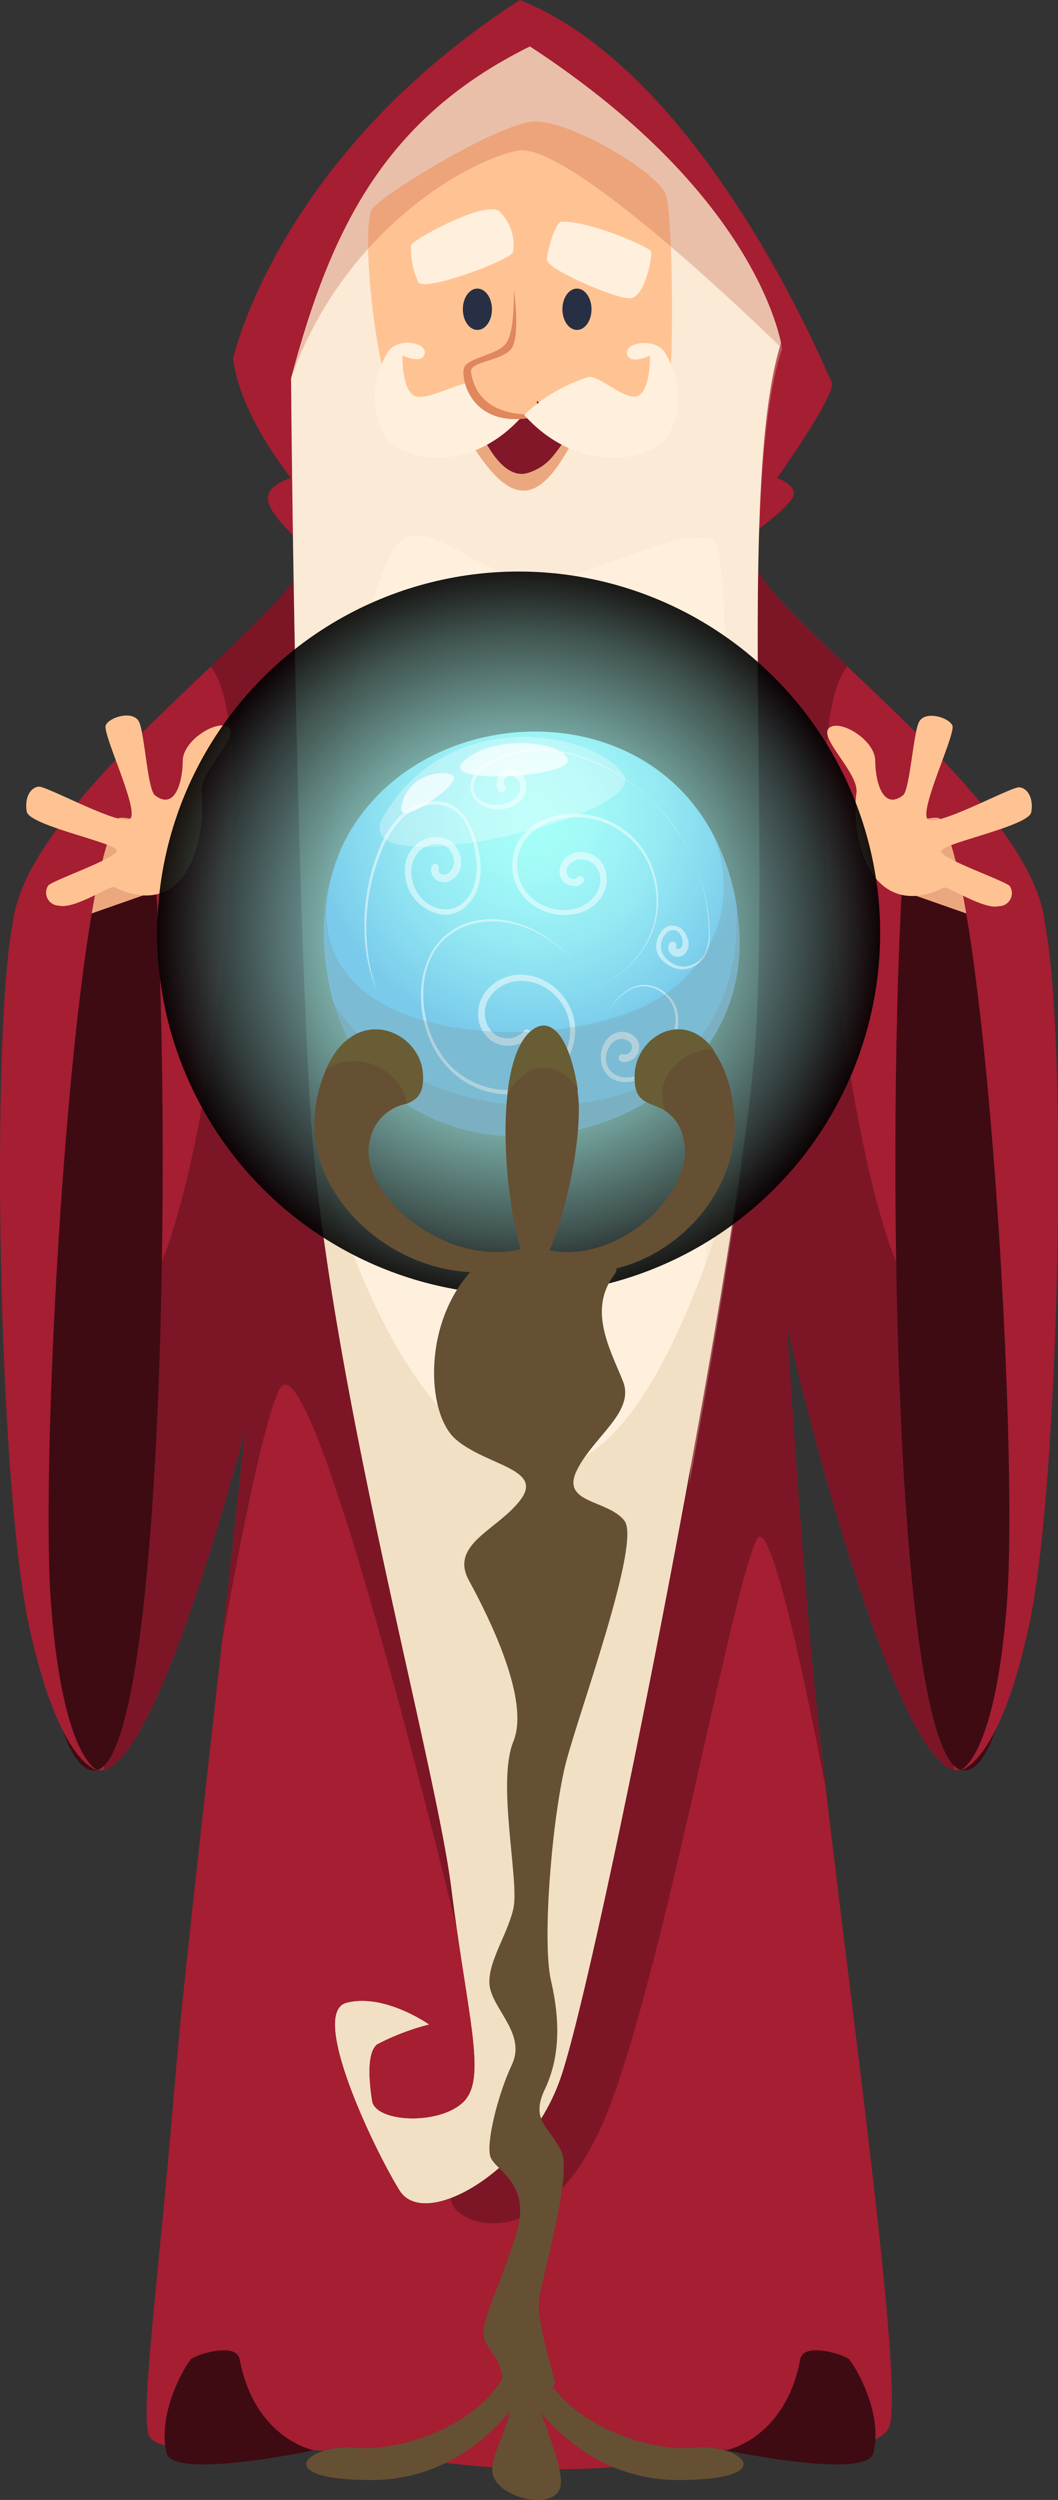
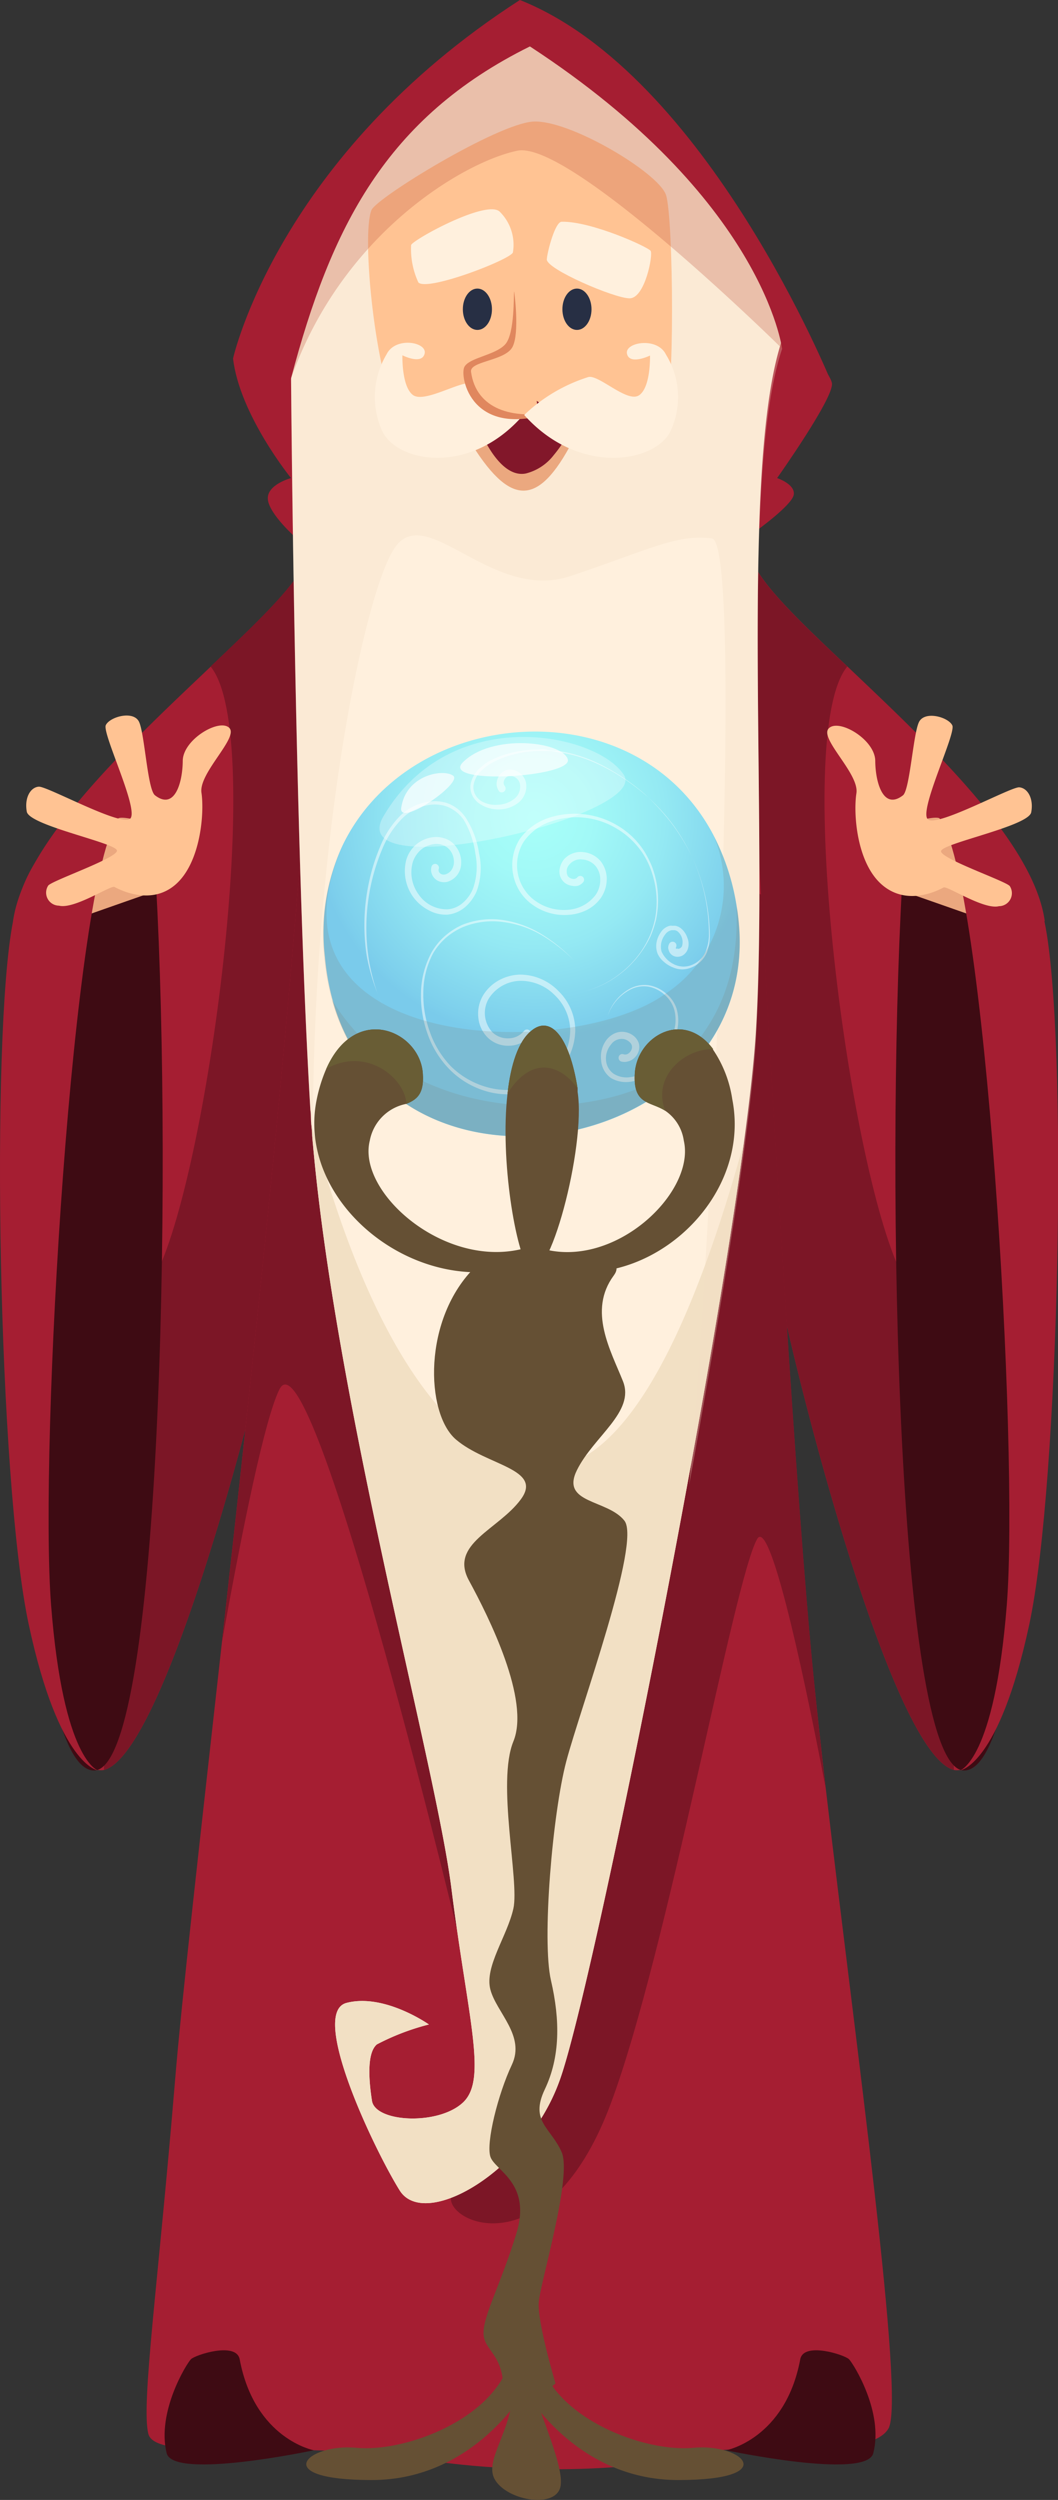
<svg xmlns="http://www.w3.org/2000/svg" viewBox="0 0 81.4 192.23">
  <rect x="0" y="0" width="81.4" height="192.23" fill="#333333" stroke="none" />
  <defs>
    <style>.cls-1{isolation:isolate;}.cls-2{fill:#a51e32;}.cls-3{fill:#7c1626;}.cls-4{fill:#3e0b13;}.cls-5{fill:#eba87f;}.cls-6{fill:#ffc393;}.cls-7{fill:#fff0dd;}.cls-8,.cls-9{fill:#f1dec1;}.cls-14,.cls-8{opacity:0.9;}.cls-13,.cls-18,.cls-8,.cls-9{mix-blend-mode:multiply;}.cls-13,.cls-21,.cls-9{opacity:0.3;}.cls-10{fill:#82172a;}.cls-11{fill:#e0875e;}.cls-12{fill:#272f44;}.cls-13{fill:#c15a45;}.cls-14,.cls-20{mix-blend-mode:screen;}.cls-14{fill:url(#radial-gradient);}.cls-15{fill:url(#radial-gradient-2);}.cls-16{opacity:0.5;}.cls-17,.cls-21,.cls-22{fill:#fff;}.cls-18{fill:#7e8678;opacity:0.2;}.cls-19{fill:#655034;}.cls-20{fill:#695d35;}.cls-22{opacity:0.7;}</style>
    <radialGradient id="radial-gradient" cx="-2270.82" cy="71.76" r="27.81" gradientTransform="translate(1696.35 1626.73) rotate(45)" gradientUnits="userSpaceOnUse">
      <stop offset="0.01" stop-color="#a7fff9" />
      <stop offset="0.1" stop-color="#a3f9f3" />
      <stop offset="0.23" stop-color="#99e9e4" />
      <stop offset="0.36" stop-color="#87ceca" />
      <stop offset="0.52" stop-color="#6fa9a5" />
      <stop offset="0.67" stop-color="#4f7976" />
      <stop offset="0.84" stop-color="#2a403e" />
      <stop offset="1" />
    </radialGradient>
    <radialGradient id="radial-gradient-2" cx="-2269.63" cy="62.85" r="16.97" gradientTransform="translate(2310.72)" gradientUnits="userSpaceOnUse">
      <stop offset="0.01" stop-color="#a7fff9" />
      <stop offset="0.26" stop-color="#a2f9f7" />
      <stop offset="0.59" stop-color="#94e9f3" />
      <stop offset="0.96" stop-color="#7dcfec" />
      <stop offset="1" stop-color="#7acbeb" />
    </radialGradient>
  </defs>
  <g class="cls-1">
    <g id="Layer_2" data-name="Layer 2">
      <g id="_1" data-name="1">
        <path class="cls-2" d="M60.46,101.61C63.07,113,69.22,135,73.39,136.1a1.22,1.22,0,0,0,.46,0c4.16-.47,5-20.74,5-20.74l-.47-43.72,2-.82c-.84-6.09-8.91-13.61-15.18-19.57-3.44-3.26-6.33-6-7.21-7.89C55.51,38.22,57.75,89.83,60.46,101.61Z" />
        <path class="cls-3" d="M60.46,101.61C63.07,113,69.22,135,73.39,136.1c-.19-13.4-1-32.5-3.87-37.85-4.06-7.5-8.68-41.76-4.33-47-3.44-3.26-6.33-6-7.21-7.89C55.51,38.22,57.75,89.83,60.46,101.61Z" />
        <path class="cls-4" d="M69.41,67.91c-1.3,23.1-.35,68.58,4.83,68.23S80,100.67,80.13,100.2s-.58-28-.58-28-6.25-7.78-7.66-7.66S69.41,67.91,69.41,67.91Z" />
        <path class="cls-5" d="M67.88,68c.55.15,8.88,3.09,8.88,3.09L76.28,67a46.43,46.43,0,0,0-4-4.08c-.63-.32-4.87,1.17-4.87,1.17Z" />
        <path class="cls-2" d="M72.28,62.93c3.53,4.55,6.13,48.47,5.18,60.48s-3.61,12.73-3.61,12.73,3-.31,5.34-11.23,3-45.21,1.18-54S72.28,62.93,72.28,62.93Z" />
        <path class="cls-6" d="M69.48,61.15c-1.53,1.19-2.13-1-2.14-2.64S64.55,55.23,63.77,56s2.36,3.48,2.12,5,0,5.37,2,7.06,4.43.32,4.71.18,3.1,1.74,4.26,1.44a1,1,0,0,0,.84-1.53c-.17-.35-5.28-2.09-5.3-2.69s6.74-1.92,6.94-3-.29-1.87-.92-1.92-6.16,3-7,2.49,2.15-6.61,1.85-7.25-2.13-1.16-2.57-.25S70,60.7,69.48,61.15Z" />
        <path class="cls-2" d="M20.94,101.61C18.33,113,12.17,135,8,136.1a1.22,1.22,0,0,1-.46,0c-4.17-.47-5-20.74-5-20.74L3,71.68l-2-.82c.83-6.09,8.9-13.61,15.18-19.57,3.43-3.26,6.33-6,7.21-7.89C25.89,38.22,23.65,89.83,20.94,101.61Z" />
        <path class="cls-3" d="M20.94,101.61C18.33,113,12.17,135,8,136.1c.18-13.4,1-32.5,3.87-37.85,4.06-7.5,8.67-41.76,4.33-47,3.43-3.26,6.33-6,7.21-7.89C25.89,38.22,23.65,89.83,20.94,101.61Z" />
        <path class="cls-2" d="M68.35,186.75c-1.53,2.56-11.11.9-14.3,1.92s-12.64,1.91-22.08.38-20,.38-20.56-1.91.77-11.62,2.05-27.07c.51-6.25,1.95-18.82,3.61-33.75,2.38-21.33,5.22-47.48,6.49-66.86,0-.55.08-1.1.11-1.63l34.34,1s.2,3.9.54,9.94c.88,15.86,2.67,46.49,4.05,60.27.26,2.55.58,5.41.93,8.46C65.83,157.17,69.67,184.54,68.35,186.75Z" />
        <path class="cls-3" d="M63.53,137.52c-2-10.45-4.35-20.75-5.27-19.19C56.48,121.4,51.37,150,47,161.73s-11.49,9.71-12.25,7.66,5.1-10.21,5.1-10.21L35.8,151s-11.75-49.27-14.3-44.17c-1.13,2.26-2.85,10.72-4.43,19.48,2.38-21.33,5.22-47.48,6.49-66.86,6.33,1.58,29.86,7.95,35,9.33.88,15.86,2.67,46.49,4.05,60.27C62.86,131.61,63.18,134.47,63.53,137.52Z" />
        <path class="cls-2" d="M17.93,27.57c.51,4.34,4.46,9.19,4.46,9.19s-1.91.51-1.78,1.66,2.17,2.94,2.17,2.94l35.36-.51s2.8-2,2.93-2.81-1.28-1.28-1.28-1.28,4.34-6.12,4.22-7.27-5-6.26-5-6.26Z" />
        <path class="cls-7" d="M58.14,79.59c-.14,2.1-.45,4.92-.9,8.24C56.3,94.8,54.76,104,53,113.5c-3.76,20.55-8.43,42.54-10,46.63-2.55,6.9-10.34,11.36-12.25,8.3s-7-13.66-4.09-14.42S33,155.67,33,155.67a18.34,18.34,0,0,0-4,1.53c-.77.64-.64,2.68-.38,4.34s5.1,1.91,7,.13.38-6.39-.89-16.47c-1.24-9.76-9-37.46-10.71-57.86,0-.34-.05-.69-.08-1s0-.65-.06-1C22.65,64.78,22.39,28.4,22.39,28.4s-.89-5,2.3-11.87S38.09,2.1,40.52,1.59c0,0,3.7,1,8.42,5.11S59.28,19.33,60.18,26.1C56.86,35.93,59.16,63.5,58.14,79.59Z" />
        <path class="cls-8" d="M57.24,87.83C56.3,94.8,54.76,104,53,113.5c-3.76,20.55-8.43,42.54-10,46.63-2.55,6.9-10.34,11.36-12.25,8.3s-7-13.66-4.09-14.42S33,155.67,33,155.67a18.34,18.34,0,0,0-4,1.53c-.77.64-.64,2.68-.38,4.34s5.1,1.91,7,.13.38-6.39-.89-16.47c-1.24-9.76-9-37.46-10.71-57.86,0-.34-.05-.69-.08-1,2.48,9.55,7.45,23.39,15.92,26.26C48.15,115.37,53.9,99.91,57.24,87.83Z" />
        <path class="cls-9" d="M58.14,80.29c-.42,6.53-2.56,19.89-5.12,33.92,1.86-19.83,4.19-72.5,1.75-72.81-2.72-.34-4.76.85-10.89,2.9s-11.23-6-13.62-2C28,45.93,24,64.77,24.07,88.05c-.06-.68-.1-1.35-.15-2C22.65,65.49,22.39,29.1,22.39,29.1a12.23,12.23,0,0,1-.09-2.54h0a24.79,24.79,0,0,1,2.39-9.32C27.88,10.34,38.09,2.81,40.52,2.3c0,0,3.7,1,8.42,5.1S59.28,20,60.18,26.81C56.86,36.64,59.16,64.21,58.14,80.29Z" />
        <path class="cls-4" d="M12.82,188.63c.51,2.08,11.32-.22,11.32-.22s-4.55-.86-5.7-7c-.26-1.36-3.41-.34-3.75,0S12.05,185.48,12.82,188.63Z" />
        <path class="cls-4" d="M67.19,188.63c-.51,2.08-11.32-.22-11.32-.22s4.55-.86,5.7-7c.26-1.36,3.41-.34,3.75,0S68,185.48,67.19,188.63Z" />
        <path class="cls-6" d="M28.58,16.15c-.8,2,.32,12.89,2.11,16s19.59,1.28,20.42.13.71-15.57.13-17.29S43.78,9.16,41,9.35,29,15.19,28.58,16.15Z" />
        <path class="cls-5" d="M36.32,34.2c3.14,5,5.3,4.64,8-.8-.94-1.76-3.89-2.49-3.89-2.49Z" />
        <path class="cls-10" d="M44.05,32.68A10,10,0,0,1,42.6,35a3.92,3.92,0,0,1-2.15,1.41c-1.05.2-1.94-.65-2.58-1.58a10.4,10.4,0,0,1-1.06-2l3.53-2.65Z" />
        <path class="cls-7" d="M32.19,21.72c.7.7,7-1.73,7.27-2.3a3.57,3.57,0,0,0-1-3.13c-.95-1-6.64,2.11-6.83,2.55A6.1,6.1,0,0,0,32.19,21.72Z" />
        <path class="cls-7" d="M42.07,19.94c-.06.74,5.19,3,6.37,3s1.82-3.35,1.62-3.65S45.49,17,43.21,17.05C42.7,17.07,42.11,19.36,42.07,19.94Z" />
        <path class="cls-7" d="M40.26,31.91a8.4,8.4,0,0,0-4-2.42c-.75-.26-3.59,1.53-4.48.89s-.82-3.06-.82-3.06,1.5.76,1.71-.13-2.25-1.34-2.93.06a6.38,6.38,0,0,0-.34,5.88C30.52,35.55,36.17,36.64,40.26,31.91Z" />
        <path class="cls-6" d="M38.86,27.13s-2.3.38-2.74,1.14S37.65,32.81,41,32C42.37,30.38,38.86,27.13,38.86,27.13Z" />
        <path class="cls-11" d="M39.56,22.4c-.06.19.07,3.26-.7,4.09s-2.74,1-3.13,1.72.51,5.68,6.9,3.45c-3.2.64-6-.2-6.39-3.07-.12-.83,2.62-.83,3.19-1.91S39.56,22.4,39.56,22.4Z" />
        <path class="cls-7" d="M40.33,31.91A12.64,12.64,0,0,1,45.24,29c.78-.26,3,2,3.92,1.4s.85-3.06.85-3.06-1.56.76-1.77-.13,2.33-1.34,3,.06a6.21,6.21,0,0,1,.35,5.88C50.43,35.55,44.57,36.64,40.33,31.91Z" />
        <path class="cls-12" d="M45.51,23.78c0,.88-.5,1.59-1.12,1.59s-1.12-.71-1.12-1.59.5-1.59,1.12-1.59S45.51,22.91,45.51,23.78Z" />
        <path class="cls-12" d="M37.85,23.78c0,.88-.5,1.59-1.12,1.59s-1.12-.71-1.12-1.59.5-1.59,1.12-1.59S37.85,22.91,37.85,23.78Z" />
        <path class="cls-13" d="M60.18,26.81S43.88,10.74,39.8,11.59,26.35,17.91,22.39,29.1c0,0-.05-1-.09-2.54h0a24.79,24.79,0,0,1,2.39-9.32C27.88,10.34,38.09,2.81,40.52,2.3c0,0,3.7,1,8.42,5.1S59.28,20,60.18,26.81Z" />
        <path class="cls-2" d="M22.39,29.1c-.12.39-4.46-1.53-4.46-1.53S21.37,12,40,0C54.43,5.74,64,29.49,64,29.49l-3.83-2.68S58.77,15.32,40.77,3.57C29.67,9.06,25.46,17.49,22.39,29.1Z" />
        <path class="cls-4" d="M12,67.91c1.29,23.1.35,68.58-4.83,68.23s-5.78-35.47-5.9-35.94.59-28,.59-28S8.1,64.38,9.51,64.5,12,67.91,12,67.91Z" />
        <path class="cls-5" d="M13.51,68c-.55.15-8.87,3.09-8.87,3.09L5.11,67a46.71,46.71,0,0,1,4-4.08C9.75,62.61,14,64.1,14,64.1Z" />
        <path class="cls-2" d="M9.12,62.93C5.58,67.48,3,111.4,3.93,123.41s3.62,12.73,3.62,12.73-3-.31-5.34-11.23S-.74,79.7,1,70.86,9.12,62.93,9.12,62.93Z" />
        <path class="cls-6" d="M11.92,61.15c1.53,1.19,2.13-1,2.14-2.64s2.79-3.28,3.57-2.55-2.36,3.48-2.13,5-.05,5.37-2,7.06-4.42.32-4.7.18-3.1,1.74-4.26,1.44a1,1,0,0,1-.84-1.53C3.88,67.75,9,66,9,65.41s-6.75-1.92-6.94-3,.29-1.87.92-1.92,6.16,3,7,2.49S7.84,56.4,8.14,55.76s2.13-1.16,2.56-.25S11.35,60.7,11.92,61.15Z" />
-         <circle class="cls-14" cx="39.9" cy="71.76" r="27.81" transform="translate(-39.05 49.23) rotate(-45)" />
        <path class="cls-15" d="M25,73.57A16.11,16.11,0,0,1,26.36,65a0,0,0,0,1,0,0C31.59,54.15,49,52.8,54.94,64.31a17.74,17.74,0,0,1,1.82,6C59.36,89.6,26.93,95,25,73.57Z" />
        <g class="cls-16">
          <path class="cls-17" d="M40,74.94a3.57,3.57,0,0,0-1.62.44,3.26,3.26,0,0,0-1.22,1.17,2.77,2.77,0,0,0-.36,1.68,2.49,2.49,0,0,0,.74,1.57,2.25,2.25,0,0,0,1.65.61,2.06,2.06,0,0,0,1.59-.78h0a.29.29,0,1,0-.47-.35,1.54,1.54,0,0,1-1.16.56,1.69,1.69,0,0,1-1.24-.44,2.18,2.18,0,0,1-.32-2.59A2.94,2.94,0,0,1,40,75.42a3.67,3.67,0,0,1,2.67,1.09,3.85,3.85,0,0,1,1.2,2.67,4.44,4.44,0,0,1-1,2.8,4.76,4.76,0,0,1-2.49,1.66,5.61,5.61,0,0,1-3-.07A6.37,6.37,0,0,1,34.7,82a7.3,7.3,0,0,1-1.62-2.63,8.38,8.38,0,0,1-.51-3.06,6.5,6.5,0,0,1,.75-3,4.92,4.92,0,0,1,1-1.21,5.13,5.13,0,0,1,1.32-.82,6,6,0,0,1,3.08-.38,7.75,7.75,0,0,1,2.94,1,12.63,12.63,0,0,1,2.49,1.94,12.37,12.37,0,0,0-2.47-2,8,8,0,0,0-2.95-1.09,6.08,6.08,0,0,0-3.13.35A5.3,5.3,0,0,0,34.2,72a5,5,0,0,0-1,1.24,6.82,6.82,0,0,0-.81,3.07,8.64,8.64,0,0,0,.49,3.14,7.4,7.4,0,0,0,1.65,2.72,6.49,6.49,0,0,0,2.72,1.69,5.8,5.8,0,0,0,3.2.11,5.09,5.09,0,0,0,2.7-1.75,4.85,4.85,0,0,0,1.11-3,4.24,4.24,0,0,0-1.28-3A4.13,4.13,0,0,0,40,74.94Z" />
          <path class="cls-17" d="M50,71.94a8,8,0,0,1-.65,1.18A7.84,7.84,0,0,1,45,76.23a7.83,7.83,0,0,0,4.37-3.07A7.73,7.73,0,0,0,50.05,72a8.25,8.25,0,0,0,.43-1.3,7.65,7.65,0,0,0,.15-1.36,7.78,7.78,0,0,0-.1-1.36,7.69,7.69,0,0,0-.36-1.33,8.23,8.23,0,0,0-.62-1.22,6.42,6.42,0,0,0-.88-1.07,6.45,6.45,0,0,0-6.43-1.48A4.46,4.46,0,0,0,40,64.5a3.75,3.75,0,0,0-.52,2.73A3.66,3.66,0,0,0,41,69.59a4.18,4.18,0,0,0,2.7.76A3.78,3.78,0,0,0,45.09,70a3,3,0,0,0,1.12-.93,2.56,2.56,0,0,0,.47-1.41,2.21,2.21,0,0,0-.46-1.43,2,2,0,0,0-1.36-.71,1.72,1.72,0,0,0-1.46.55,1.56,1.56,0,0,0-.34.75A1.09,1.09,0,0,0,44,68.11a1.09,1.09,0,0,0,.47,0,.89.89,0,0,0,.41-.29h0a.29.29,0,1,0-.47-.35.37.37,0,0,1-.34.11.58.58,0,0,1-.38-.21.78.78,0,0,1,.13-.91,1.1,1.1,0,0,1,1-.37,1.47,1.47,0,0,1,1,.5,1.61,1.61,0,0,1,.36,1.09,2,2,0,0,1-.36,1.14,2.9,2.9,0,0,1-2.15,1.14,3.74,3.74,0,0,1-2.44-.66,3.21,3.21,0,0,1-.89-.91,3.32,3.32,0,0,1-.49-1.18,3.42,3.42,0,0,1,.44-2.48,4.12,4.12,0,0,1,2.06-1.55,6,6,0,0,1,5.12.55,5.9,5.9,0,0,1,1.06.8,6.45,6.45,0,0,1,.86,1A6,6,0,0,1,50,66.68,7.33,7.33,0,0,1,50.39,68a7,7,0,0,1,0,2.68A8.37,8.37,0,0,1,50,71.94Z" />
          <path class="cls-17" d="M51.22,76.37a2.74,2.74,0,0,0-1.3-.61,2.35,2.35,0,0,0-1.41.24,3.59,3.59,0,0,0-1.77,2.16,3.58,3.58,0,0,1,1.8-2.09,2.28,2.28,0,0,1,1.36-.2,2.53,2.53,0,0,1,1.23.62,2.38,2.38,0,0,1,.74,1.13A3,3,0,0,1,51.92,79a5.56,5.56,0,0,1-.45,1.32,6.5,6.5,0,0,1-.72,1.19,3.43,3.43,0,0,1-2.29,1.32,1.87,1.87,0,0,1-1.24-.26,1.39,1.39,0,0,1-.59-1A1.65,1.65,0,0,1,47,80.33a1,1,0,0,1,1-.43.91.91,0,0,1,.47.26.48.48,0,0,1,.15.43.64.64,0,0,1-.25.4.42.42,0,0,1-.39.08h0a.28.28,0,0,0-.37.17.3.3,0,0,0,.17.38.92.92,0,0,0,.52,0,1,1,0,0,0,.43-.21,1.18,1.18,0,0,0,.45-.79,1,1,0,0,0-.06-.48,1.39,1.39,0,0,0-.25-.38,1.44,1.44,0,0,0-.77-.4,1.38,1.38,0,0,0-.85.12,1.65,1.65,0,0,0-.63.54,2.14,2.14,0,0,0-.37,1.51A1.81,1.81,0,0,0,47,82.89a2.28,2.28,0,0,0,1.5.29A3.74,3.74,0,0,0,51,81.67a7.24,7.24,0,0,0,.73-1.26A6.06,6.06,0,0,0,52.14,79a3.24,3.24,0,0,0-.09-1.45A2.54,2.54,0,0,0,51.22,76.37Z" />
          <path class="cls-17" d="M34.43,70.33a2.45,2.45,0,0,0,1.39-.61,3.35,3.35,0,0,0,.86-1.21,5.16,5.16,0,0,0,.18-2.88,7,7,0,0,0-1-2.71,2.89,2.89,0,0,0-1.08-1,2.49,2.49,0,0,0-.69-.25,3.08,3.08,0,0,0-.74-.06,3.91,3.91,0,0,0-2.6,1.16,7.17,7.17,0,0,0-1.53,2.4,14.64,14.64,0,0,0-.84,2.71,15.56,15.56,0,0,0-.16,5.65A15.27,15.27,0,0,0,29,76.27a6.78,6.78,0,0,0,.6,1.28,3,3,0,0,0,1,1,3,3,0,0,1-1-1A6.14,6.14,0,0,1,29,76.26a15.19,15.19,0,0,1-.66-2.74,15.62,15.62,0,0,1,1.09-8.28,7.19,7.19,0,0,1,1.52-2.31,3.71,3.71,0,0,1,2.46-1.07,3.05,3.05,0,0,1,.67.07,2.22,2.22,0,0,1,.62.24,2.73,2.73,0,0,1,1,.91,6.91,6.91,0,0,1,.88,2.6,5,5,0,0,1-.2,2.68,2.88,2.88,0,0,1-.78,1.07,2,2,0,0,1-1.16.49,2.62,2.62,0,0,1-2.23-1.14,2.88,2.88,0,0,1-.45-2.49,2.13,2.13,0,0,1,.69-1,2,2,0,0,1,1.15-.4,1.34,1.34,0,0,1,1,.46,1.44,1.44,0,0,1,.31,1.11,1.08,1.08,0,0,1-.22.5.88.88,0,0,1-.44.28.6.6,0,0,1-.23,0,.37.37,0,0,1-.16-.09.31.31,0,0,1-.11-.31s0,0,0,0a.3.3,0,0,0-.16-.39.29.29,0,0,0-.38.16l0,0a.87.87,0,0,0,0,.55.93.93,0,0,0,.27.42.88.88,0,0,0,.45.23,1.11,1.11,0,0,0,.48,0,1.49,1.49,0,0,0,1.06-1.26A2,2,0,0,0,35,65a1.64,1.64,0,0,0-.67-.49,2.13,2.13,0,0,0-.79-.15,2.43,2.43,0,0,0-2.3,1.83A3.42,3.42,0,0,0,31.81,69,3.43,3.43,0,0,0,33,70,2.7,2.7,0,0,0,34.43,70.33Z" />
          <path class="cls-17" d="M54.61,71.71a14.61,14.61,0,0,0-.39-3,14.8,14.8,0,0,0-1-2.87,15.82,15.82,0,0,0-1.59-2.58A19,19,0,0,0,49.54,61a17,17,0,0,0-2.47-1.75,14.56,14.56,0,0,0-1.36-.7,11.59,11.59,0,0,0-1.43-.52,10.65,10.65,0,0,0-1.49-.31c-.25,0-.5,0-.76-.08s-.51,0-.76,0a8.29,8.29,0,0,0-3,.59c-.23.11-.47.2-.69.33A4.09,4.09,0,0,0,37,59a2.24,2.24,0,0,0-.8,1.34,1.51,1.51,0,0,0,.13.81,1.65,1.65,0,0,0,.52.62,2.58,2.58,0,0,0,1.52.47,2.47,2.47,0,0,0,1.53-.53,1.61,1.61,0,0,0,.56-1.57,1.27,1.27,0,0,0-.52-.74,1.18,1.18,0,0,0-.92-.2,1.08,1.08,0,0,0-.73.66,1.17,1.17,0,0,0-.08.5,1,1,0,0,0,.21.51h0l0,0a.3.3,0,0,0,.42-.42.41.41,0,0,1-.06-.42.53.53,0,0,1,.33-.35.77.77,0,0,1,.88.55,1.17,1.17,0,0,1-.38,1.16,2.13,2.13,0,0,1-1.28.49A2.15,2.15,0,0,1,37,61.58a1.38,1.38,0,0,1-.45-.51,1.2,1.2,0,0,1-.12-.67,1.94,1.94,0,0,1,.7-1.22,3.68,3.68,0,0,1,.59-.45,7,7,0,0,1,.67-.34,8.15,8.15,0,0,1,2.92-.64c.25,0,.51,0,.76,0s.5,0,.75.08a10.47,10.47,0,0,1,1.48.29,11.55,11.55,0,0,1,1.43.51c.47.2.91.44,1.36.68a17,17,0,0,1,2.48,1.74,14.51,14.51,0,0,1,2.09,2.2,14.85,14.85,0,0,1,1.56,2.59,14.37,14.37,0,0,1,1.32,5.87,3.6,3.6,0,0,1-.25,1.46,1.92,1.92,0,0,1-1,1,1.65,1.65,0,0,1-1.39,0,2,2,0,0,1-1-1,1.48,1.48,0,0,1,.26-1.29.8.8,0,0,1,.49-.35.33.33,0,0,1,.14,0,.32.32,0,0,1,.14,0,.5.5,0,0,1,.25.13,1.08,1.08,0,0,1,.29,1.1c-.07.14-.25.23-.33.19S52,73,52,72.93s0-.08,0-.07a.29.29,0,1,0-.5-.31.61.61,0,0,0-.09.35,1,1,0,0,0,.09.3.7.7,0,0,0,.49.36.8.8,0,0,0,.56-.11.94.94,0,0,0,.34-.4,1.22,1.22,0,0,0,0-.92,1.58,1.58,0,0,0-.48-.73,1,1,0,0,0-.43-.21.86.86,0,0,0-.23,0,.66.66,0,0,0-.24,0,1.17,1.17,0,0,0-.69.53,1.94,1.94,0,0,0-.31.76,1.62,1.62,0,0,0,.08.84,1.74,1.74,0,0,0,.49.64,2.27,2.27,0,0,0,.68.42,1.78,1.78,0,0,0,.79.16,2,2,0,0,0,.77-.2,2.13,2.13,0,0,0,1.07-1.12A3.76,3.76,0,0,0,54.61,71.71Z" />
        </g>
        <path class="cls-18" d="M25.55,76.9h0a18.59,18.59,0,0,1-.6-3.33A16.11,16.11,0,0,1,26.36,65c-7,16,17.55,16.69,24.86,11.4a9.91,9.91,0,0,0,3.72-12.06,17.62,17.62,0,0,1,1.7,5.15c0,.27.09.53.12.81C59.21,88.52,30.43,94.34,25.55,76.9Z" />
        <path class="cls-18" d="M25.55,76.9C32.07,87.51,47,85.76,51,82.64c4.24-3.3,5.89-7.54,5.66-13a1.62,1.62,0,0,1,0-.22c0,.27.09.53.12.81C59.21,88.52,30.43,94.34,25.55,76.9Z" />
        <path class="cls-19" d="M40.71,97.54c-1-1.13-2.26-8.32-1.66-13.47.24-2.16.81-4,1.84-4.82,1.46-1.2,2.91.42,3.55,4.45,0,.09,0,.17,0,.26C45.1,88.18,42.18,99.13,40.71,97.54Z" />
        <path class="cls-20" d="M44.44,83.7C43.26,82,41,81,39.05,84.07c.24-2.16.81-4,1.84-4.82C42.35,78.05,43.8,79.67,44.44,83.7Z" />
        <path class="cls-19" d="M40.31,97.25C32.15,100,22.72,92.54,24.37,84.53a11.77,11.77,0,0,1,.73-2.34c2.27-5.12,7.21-2.9,7.43.34.12,1.62-.48,2-1.26,2.35a3.54,3.54,0,0,0-2.82,2.83c-1,4,5.87,10,12,8.25C40.44,96,41.46,96.43,40.31,97.25Z" />
        <path class="cls-20" d="M31.27,84.88c-.11-2-3.09-4.44-6.17-2.69,2.27-5.12,7.21-2.9,7.43.34C32.65,84.15,32.05,84.56,31.27,84.88Z" />
        <path class="cls-19" d="M41.66,97.25c-1.07-.82-.12-1.29-.12-1.29,5.65,1.77,12-4.24,11.07-8.25a3.35,3.35,0,0,0-1.43-2.3c-1.17-.74-2.49-.44-2.34-2.88.19-2.86,3.76-4.93,6-1.85a9.2,9.2,0,0,1,1.5,3.85C57.92,92.54,49.2,100,41.66,97.25Z" />
        <path class="cls-20" d="M54.88,80.68c-2.06-.1-4.75,2-3.7,4.73-1.17-.74-2.49-.44-2.34-2.88C49,79.67,52.6,77.6,54.88,80.68Z" />
        <path class="cls-19" d="M36.61,97.37c-4.12,4-3.88,11.31-1.53,13.32s6.72,2.24,5,4.59-5.54,3.42-4,6.25,4.72,9.19,3.42,12.37.47,10.72,0,12.85-2.24,4.47-1.77,6.24,2.71,3.54,1.65,5.78-2,6-1.65,7.07,3.19,2,2,5.89S37.2,178,37.2,179.39s1.54,1.53,1.54,4.47,4-.59,4-.59-1.41-4.71-1.29-6.24,2.59-9.66,1.76-11.55-2.47-2.35-1.29-4.83,1.18-5.3.47-8.37.12-12.84,1.18-16.85,5.77-16.85,4.47-18.5-4.94-1.29-3.65-3.89,4.48-4.47,3.54-6.83-2.71-5.42-.71-8.13S36.61,97.37,36.61,97.37Z" />
        <path class="cls-19" d="M39.32,181.27c-1.17,4.72-8.13,7.31-11.9,6.95s-6.83,2.48,1.18,2.48,11.9-7.07,11.9-7.07Z" />
        <path class="cls-19" d="M41.45,181.27c1.17,4.72,8.13,7.31,11.9,6.95s6.83,2.48-1.18,2.48-11.9-7.07-11.9-7.07Z" />
        <path class="cls-19" d="M39.44,182.45c.47,4-2.24,6.48-1.41,8.13s4.59,2.36,5.07.71-2.24-6.95-2.24-8.6S39.44,182.45,39.44,182.45Z" />
        <path class="cls-21" d="M29.5,62.77c-3.23,5.51,20.51,0,18.5-3.18S34.69,53.93,29.5,62.77Z" />
        <path class="cls-22" d="M35.61,58.62c-1.77,1.78,8.55,1.14,8.07-.25S37.79,56.41,35.61,58.62Z" />
        <path class="cls-22" d="M30.87,62.1c-.25,1.58,4.75-1.89,4-2.45S31.25,59.57,30.87,62.1Z" />
      </g>
    </g>
  </g>
</svg>